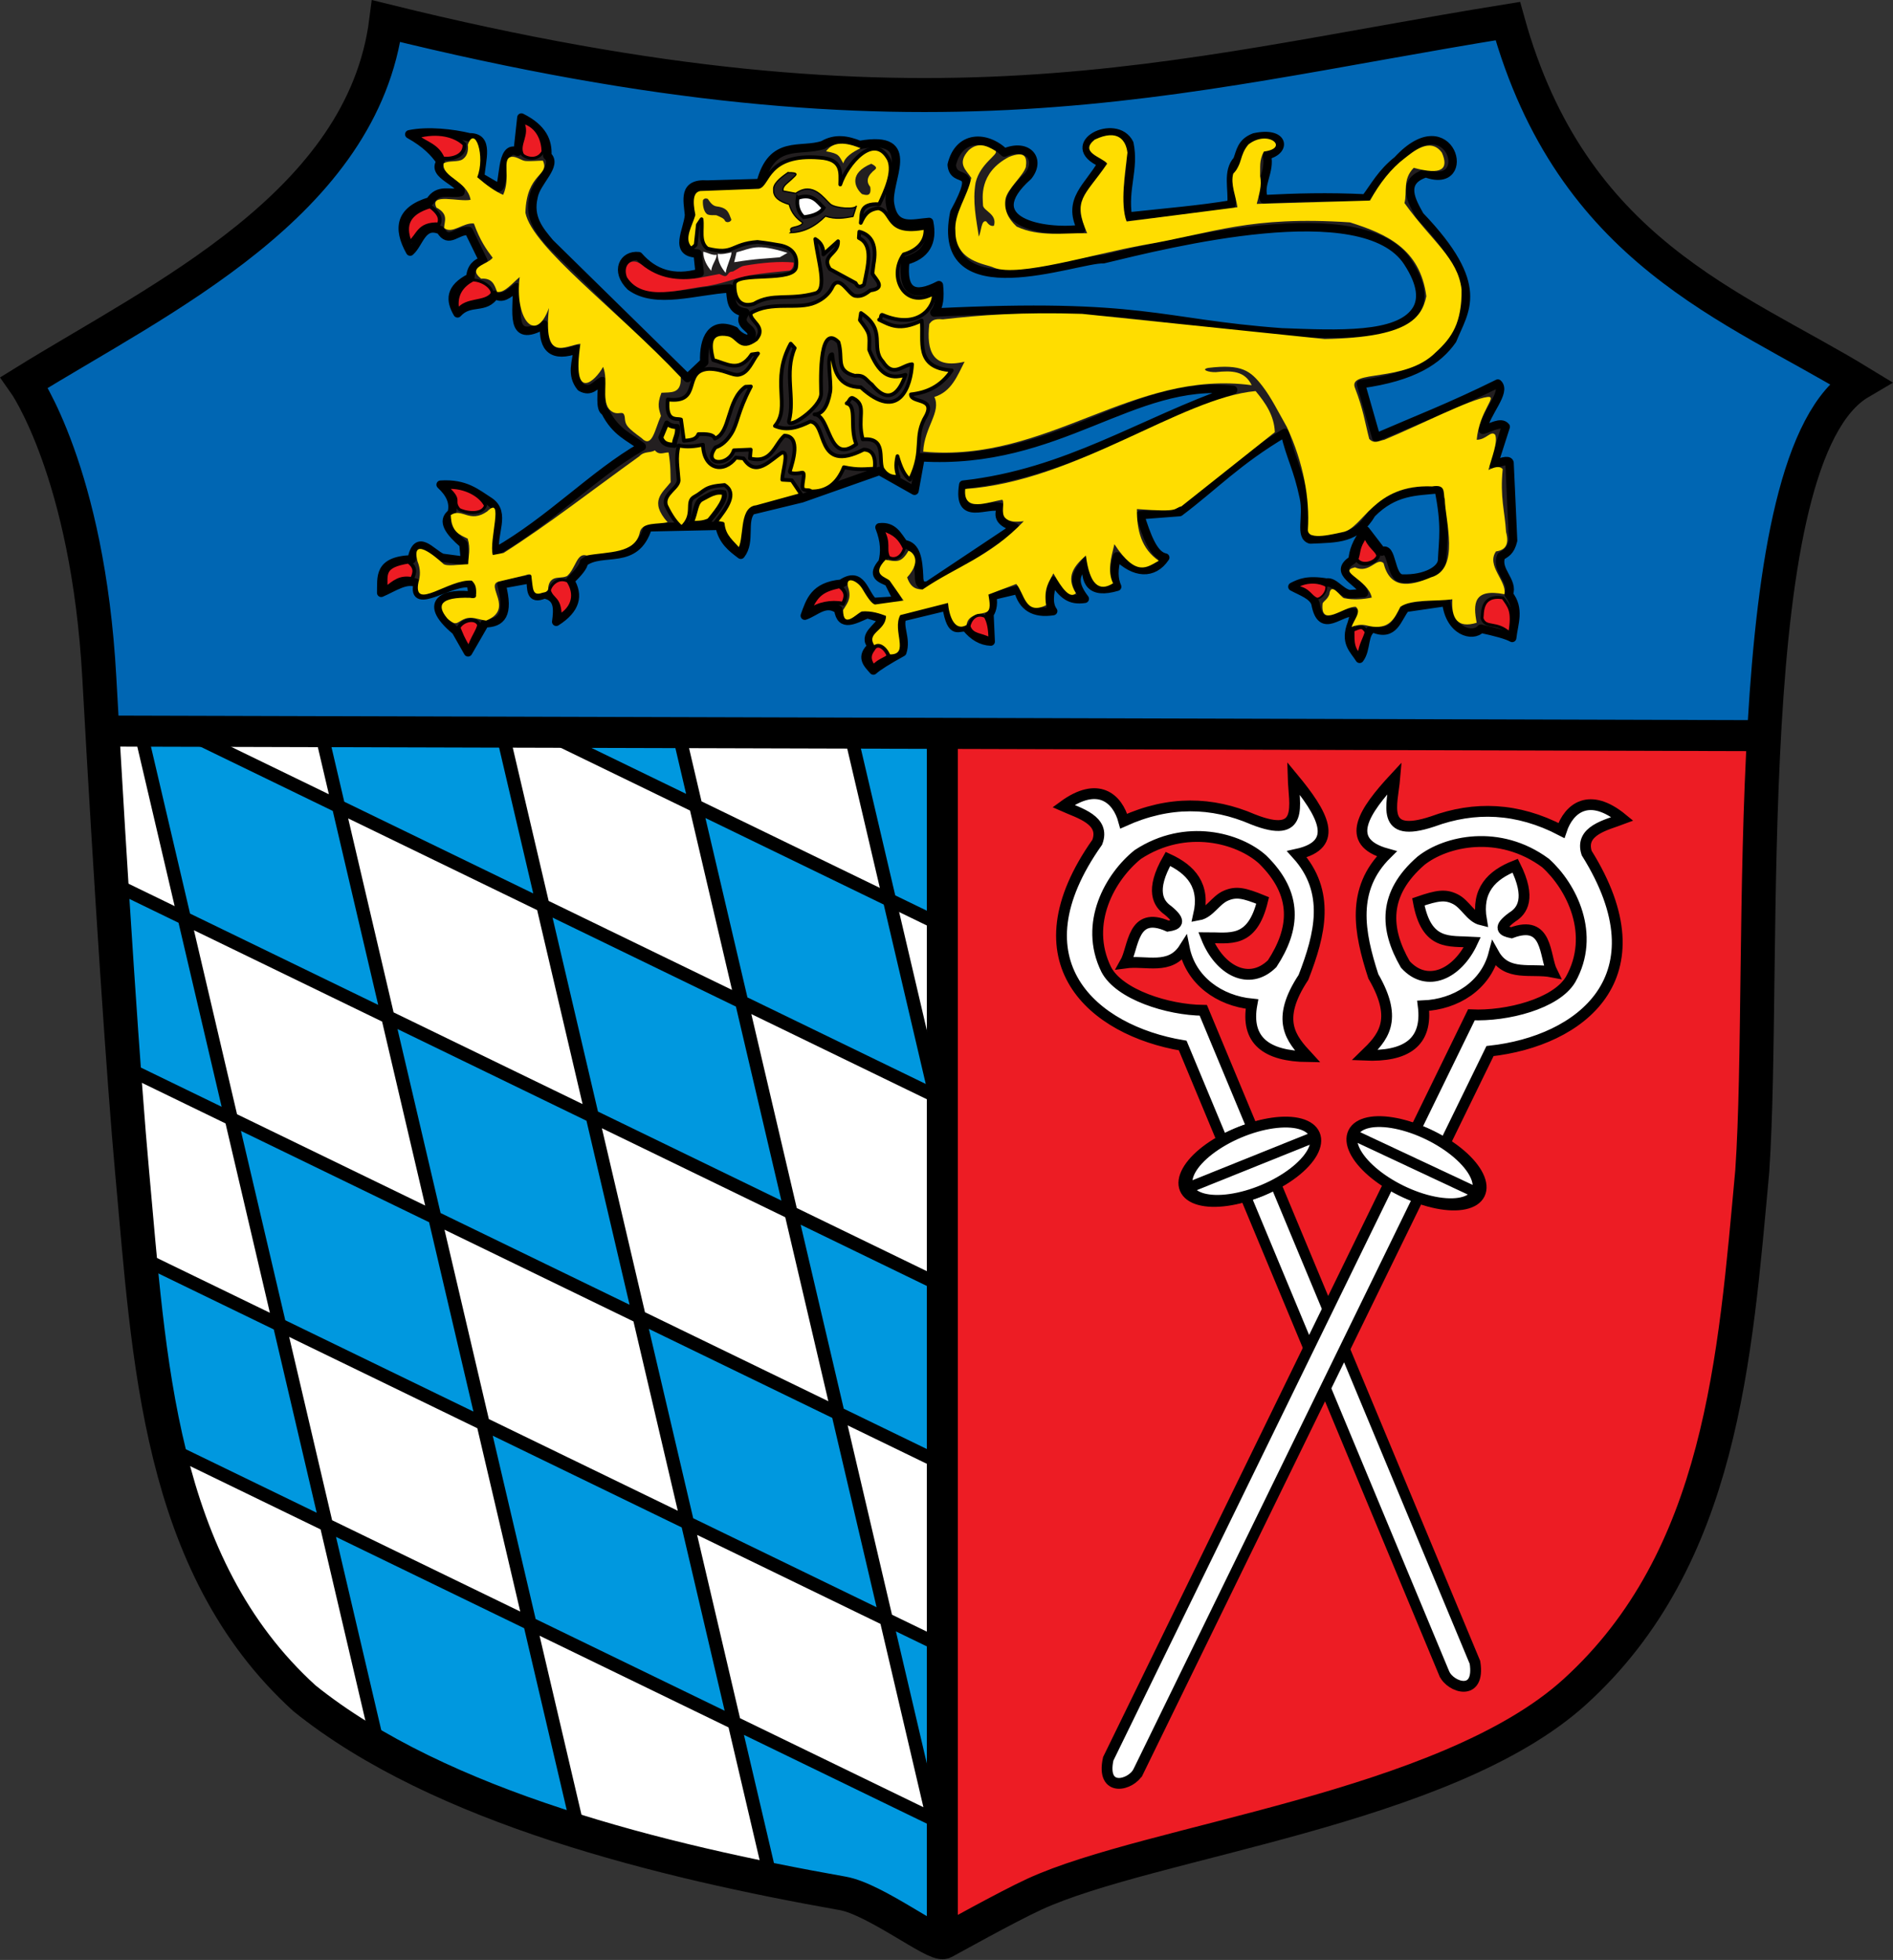
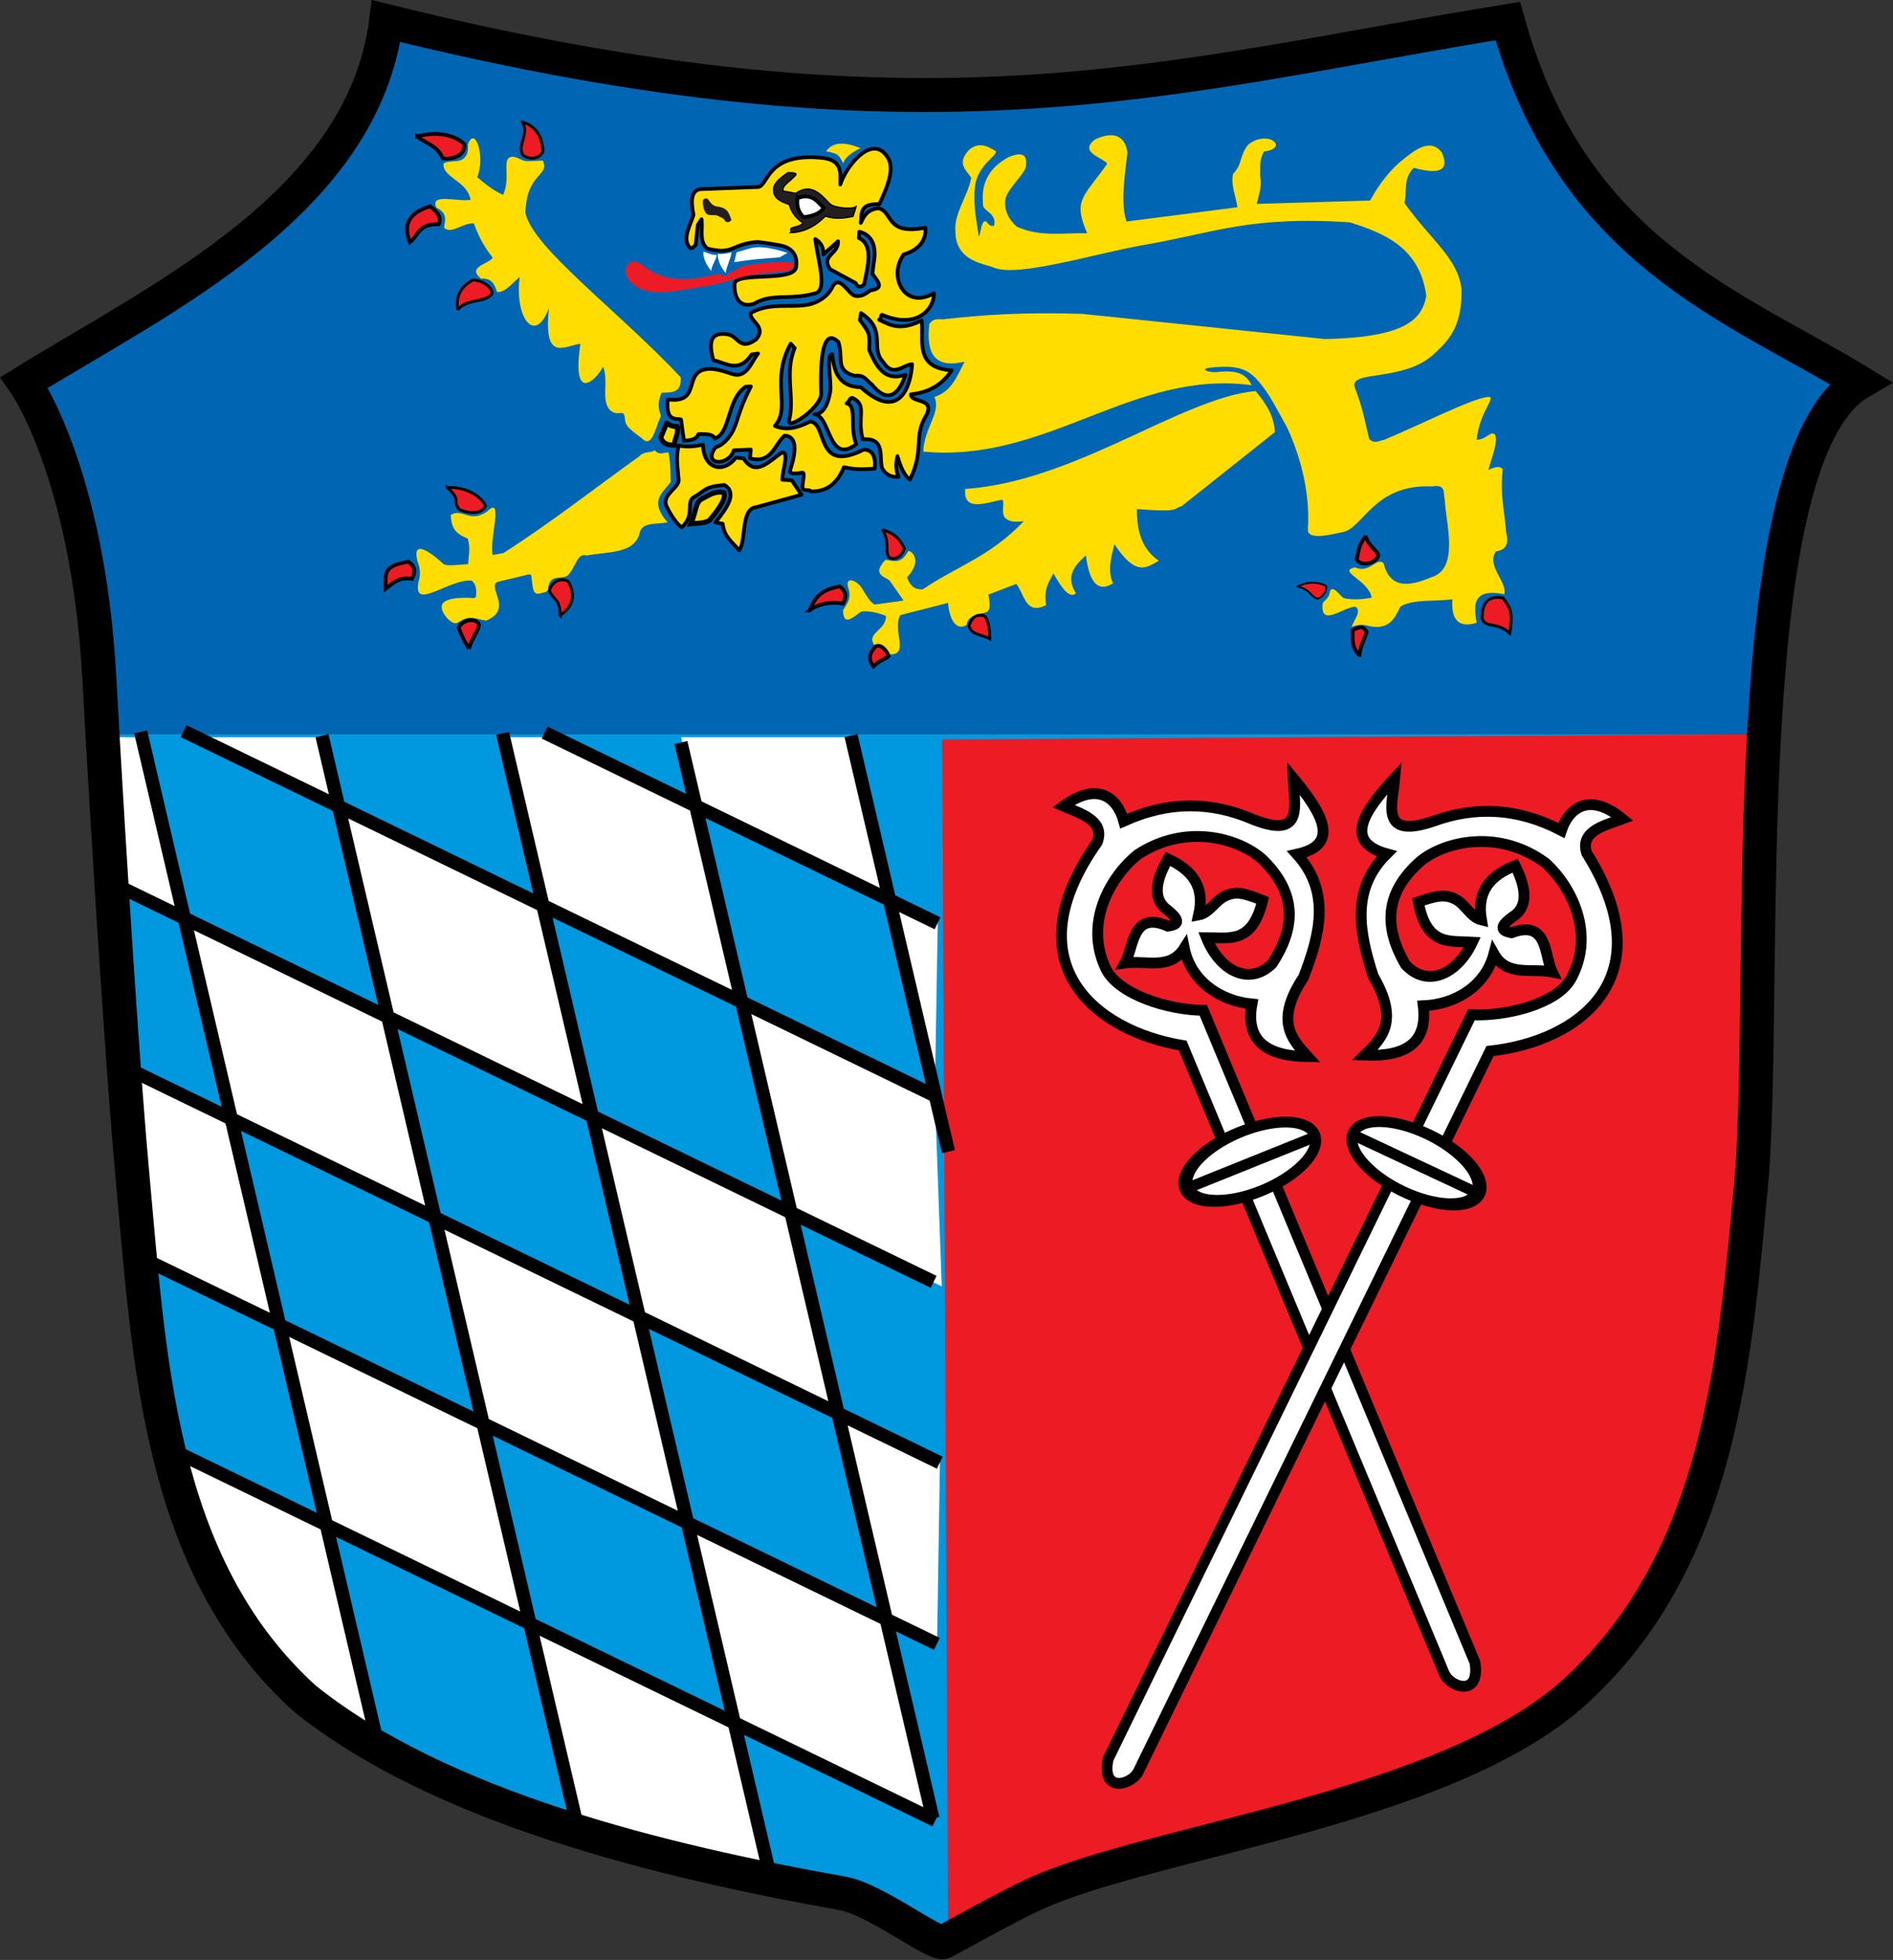
<svg xmlns="http://www.w3.org/2000/svg" version="1.0" width="875.888" height="907.037">
  <rect width="100%" height="100%" fill="#333333" stroke="none" />
  <path style="fill:#0098df;fill-opacity:1;stroke:none;stroke-width:7.674;stroke-linecap:butt;stroke-linejoin:miter;stroke-miterlimit:4;stroke-dasharray:none;stroke-opacity:1" d="M2815.098 354.07c4.822 83.805 10.139 163.984 13.36 198.858 7.962 86.38 11.821 182.232 79.816 243.973 62.742 50.499 166.017 75.52 249.029 90.246 15.045 2.669 42.964 24.431 46.74 22.488 1.438-.74 29.037-16.174 41.918-22.106 53.87-24.807 190.273-39.378 250.055-93.666 67.994-61.74 74.138-154.554 82.105-240.935 3.1-45.373 4.617-125.226 9.608-198.857z" transform="translate(-2767.22 -14.35)" />
  <path style="fill:#0066b3;fill-opacity:1;stroke:none;stroke-width:7.674;stroke-linecap:butt;stroke-linejoin:miter;stroke-miterlimit:4;stroke-dasharray:none;stroke-opacity:1" d="M2815.098 354.07h772.63c5.785-85.35 16.293-162.263 40.202-166.197-71.557-29.852-142.772-60.22-162.904-167.209-158.1 25.497-267.323 62.22-518.987 0-10.76 84.701-104.78 128.395-167.412 167.21 0 0 29.437 41.363 34.684 136.677.57 10.363 1.195 19.238 1.787 29.52z" transform="translate(-2767.22 -14.35)" />
-   <path d="m-1027.566 266.632 6.812 23.842c17.7-7.685 33.157-13.576 54.384-24.082 4.05 3.75-5.507 13.125-6.701 20.676 3.58-.888 8.05-4.003 10.218-1.362l-5.45 17.03c4.473-1.87 7.408-2.458 7.18-.41l1.565 34.247c-1.23 5.09-3.359 5.691-5.339 7.034-2.48 6.405 5.771 11.078 3.406 17.048 5.144 6.487 2.234 12.973 1.527 19.46-2.412-1.369-7.69-2.737-14.01-4.106-3.52 4.02-14.034 1.363-15.446-11.967l-18.208 2.652c-3.785 4.659-5.017 13.148-14.6 9.112-4.4 2.13-2.616 9.263-5.93 13.658-2.596-4.202-6.892-7.128-3.562-15.775l1.43-4.879c-6.345-1.456-14.936 10.552-17.62-4.068-1.13-3.656-6.245-5.322-10.31-7.512 3.285-1.646 6.588-3.282 15.243-1.86 3.4-.712 6.175 4.358 10.27 5.182l6.484-.486c-1.375-5.164-14.52-8.853-5.097-14.84.367-3.774 1.534-7.868 5.798-13.2l7.27 9.48c4.807-3.022 3.581 11.867 9.151 12.062 10.398.366 17.942-3.969 17.822-8.545.384-8.664 1.78-15.303-1.547-31.389-10.316 1.029-19.847.675-29.972 10.9-6.774 11.502-15.054 11.033-27.43 11.58-4.882-1.54-.996-9.95-2.875-18.763-2.902-13.614-5.611-16.931-8.522-28.92-21.264 12.606-31.337 23.614-47.002 35.421l-17.711 1.362c2.934 9.064 5.928 17.932 11.272 18.961-5.287 7.918-13.842 7.205-21.49-.568-1.735 5.843-1.547 10.242 0 13.623-11.956 3.555-14.758-2.044-13.623-11.58-4.09 5.257-7.368 8.465-.86 16.983-6.769 1.01-9.78-1.869-14.127-8.128-1.977 6.124-2.127 10.785 0 13.624-8.508 1.34-13.728-1.843-15.667-9.536l-11.58 2.724c.83 4.384-.419 7.076-1.232 8.175l.55 12.26c-4.1-.174-7.718-2.274-10.898-6.13-3.081-1.244-6.612 4.262-8.856-9.536l-19.754 4.768c-1.904 4.27 2.02 9.557 0 15.667-6.501 3.6-11.04 6.415-12.942 8.174-2.71-3.08-5.997-6.034-.682-10.899-4.409-4.933 3.115-8.162 4.741-12.234l-6.784-2.07c-5.573 2.338-11.79 6.225-12.943-2.044-5.717-4.148-10.096 1.076-14.986 2.725 2.347-6.46 4.173-13.205 16.349-14.305 9.198-6.136 10.03 4.464 14.305 8.174l10.898-.681-4.087-8.174c-3.533-1.64-8.066-2.779-2.724-8.856 1.18-4.405 1.13-9.426-1.363-15.667 6.223-.74 8.18 3.853 10.9 7.493 5.79.662 6.436 7.325 6.811 14.305-.076 3.76 1.403 4.928 4.087 4.087l38.828-25.885c-4.862-1.543-8.552-3.672-6.13-8.855-6.237-2.49-19.768 6.956-17.03-10.218 46.33-5.122 79.884-28.168 120.642-42.345-44.868-5.307-77.821 33.905-139.716 30.083l-2.724 14.986-15.668-8.855-34.74 12.261-22.48 5.45c-4.293 4.618-.053 13.696-4.768 19.754-4.1-3.084-8.195-6.177-9.536-12.942l-32.016.681c-5.473 17.591-20.171 9.31-28.61 15.667-.09 1.748-2.362 4.587-6.13 8.174 3.985 6.567 2.668 12.755-6.222 18.402.761-5.683 1.105-11.104-5.359-12.27-6.594 2.93-5.658-2.747-6.13-6.813l-12.97 2.362c3.608 13.706-.172 17.314-7.466 17.393l-7.493 12.988-5.45-9.582c-16.61-13.852-3.185-17.402 7.494-15.668l-.682-5.45c-8.032-2.317-27.024 12.843-23.841 0-4.767-2.732-10.728 1.697-16.349 4.088.253-6.761-1.66-14.414 13.624-14.986 2.439-12.142 8.66-2.847 13.624-.681l10.218 1.362-.682-7.493c-6.176-5.338-10.09-10.299-5.312-13.811 1.348-4.749-.738-8.925-4.905-12.755 11.103-.7 15.977 3.79 21.798 7.493 7.813 5.162.919 14.865 2.724 22.479 24.657-14.075 44.05-34.853 65.394-47.002-5.584-4.411-11.603-6.22-16.348-15.667-2.56-1.032-1.326-8.388-1.363-13.624-2.932 1.524-4.934 5.374-9.536 2.725-4.575-5.677-1.894-11.353-1.363-17.03-11.256 4.073-15.69-.252-14.986-10.899-16.156 9.177-11.643-6.91-12.28-16.703-4.165 3.442-6.526 5.368-9.772 3.288-4.21 6.964-11.193 2.164-16.702 8.338-3.33-5.711-3.752-11.215 5.712-16.012.338-4.632 2.71-6.55 5.795-7.52l-6.512-13.307c-5.267-.528-8.95 6.004-12.561-.317-8.32-3.62-9.387 5.81-13.624 9.536-5.834-10.426-4.589-18.493 8.874-22.488 3.758-6.021 9.03-2.96 13.605-4.078 1.152-4.395-13.358-7.592-8.855-13.624-2.743-4.084-6.694-8.168-14.015-12.252 8.33-1.757 19.522-.467 26.957 1.353 8.981-.144 5.26 10.105 4.768 17.711l8.175 4.768c2.856-.475.549-19.88 8.546-16.012l1.671-15.322c9.482 4.74 11.97 10.645 11.58 17.03 4.873 4.286-4.918 11.533-6.13 18.392-2.253 9.419 2.586 15.019 7.308 20.682l61.492 60.379 7.493-7.102c-.402-10.57 3.338-18.591 13.624-14.015 2.649 3.564 6.318 4.042 6.792 3.419 3.714-4.887-6.912-4.892-2.024-11.593-6.968-.868-6.204-6.246-6.895-10.776-15.14.855-33.246 7.386-44.462-.887-7.028-6.847-3.202-14.335 3.674-13.541 6.733 7.717 15.56 10.782 27.247 7.493l-.909-8.67c-11.098-.263-4.327-10.284-3.859-17.215-.549-6.625-2.899-14.395 8.174-13.624l23.842-.681c5.021-19.828 17.934-13.615 27.928-17.03 5.45-3.226 10.9-2.241 16.349 0 27.04-4.82 11.632 16.161 13.623 26.567 1.93 11.54 10.255 8.37 17.422 7.863 1.847 9.01-1.445 14.937-10.61 17.34-1.71 14.135 4.041 16.592 14.987 10.918.557 5.32.146 9.67-2.044 12.243 93.69-4.643 100.133 4.837 155.31 8.855 25.685.97 51.623 2.122 59.799-9.465 3.462-4.906 2.948-12.096-3.503-21.957-19.751-30.35-107.201-8.21-135.994-1.275-11.755-.489-76.057 24.624-66.667-20.915 12.253-22.58-.33-11.658-1.176-21.3 3.133-13.154 15.303-13.344 23.566-5.468 10.505-4.406 16.48 3.14 10.579 10.511-22.778 20.23 6.775 25.855 23.794 23.64-6.514-13.137 3.262-18.799 9.222-29.383-18.711-8.287 6.333-20.88 12.262-8.855 2.379 11.55-2.632 20.075-.681 32.697 16.872-1.84 32.177-3.068 46.32-5.45.674-6.747-2.08-14.748 2.62-19.827 1.447-3.743 1.695-7.886 7.598-10.145 13.516-2.926 14.528 5.985 5.614 7.99 1.734 7.439-3.933 13.11-1.305 19.663 13.895-.735 28.407-1.162 45.418-.34 4.265-5.698 7.137-11.397 14.304-17.095 23.947-26.01 34.614 13.957 12.675 5.823-11.778 3.704-6.035 12.968-2.72 18.985 30.19 31.553 19.87 42.272 14.568 55.572-6.303 9.025-17.246 16.504-40.871 19.755z" style="fill:#231f20;fill-opacity:1;fill-rule:evenodd;stroke:#000;stroke-width:3.766;stroke-linecap:butt;stroke-linejoin:round;stroke-miterlimit:4;stroke-dasharray:none;stroke-opacity:1" transform="translate(1693.246 -98.2) scale(1.035)" />
  <path d="M-1234.778 298.86c1.343 4.703 3.008 8.655 5.577 10.497 6.729-13.727 1.285-18.792 7.286-28.725 4.082-8.096-6.818-5.372-6.84-9.401 6.962-.771 13.335-3.428 18.25-10.75-16.764-1.144-12.468-13.075-13.448-22.305-9.944 4.879-14.247 1.947-19.025-.328 1.044.015.574-2.533 1.448-2.162 16.334 6.927 23.501-3.752 23-9.682-12.959 7.576-20.62-7.385-13.453-17.37 5.393-1.538 10.284-5.257 9.69-11.959-18.053 3.529-14.214-7.152-21.013-8.686-5.026.586-6.46 3.566-7.873 6.56.62-3.855-.912-8.786 8.276-8.357 2.683-5.77 6.806-14.41 4.304-19.967-6.65-12.593-18.858 2.267-21.741 11.153.095-5.468 1.04-11.328-9.208-12.022-23.492-1.955-22.901 12.146-27.356 13.12l-26.11.985c-4.065.747-4.205 5.418-2.953 11.48-1.43 4.726-4.64 9.807-2.296 13.777 1.394 2.294 2.27.455 3.28-.328l.971-9.01 1.653-2.47c.595 4.498-1.257 10.083 2.625 13.12 12.035 3.004 10.312-2.043 22.345-2.967 4.61.515 7.109 1.029 10.258 1.543 5.238 1.076 7.697 4.341 7.087 9.297-.076 7.497-26.753 2.209-27.554 7.872-.26 5.718 1.924 10.961 8.6 8.972 8.346-4.974 15.699-1.444 27.482-4.707 5.65-1.5 1.106-14.893 0-24.274 2.726 1.643 3.758 4.013 3.608 6.889l6.56-5.905c.337 5.85-7.79 6.239-3.607 12.465l11.48 6.232c1.01 2.181 2.34 1.804 3.759.721 1.796-8.675 4.244-17.786-2.318-20.89l.2-2.792c5.885 1.53 7.87 6.526 6.356 14.632l-.51 4.116c1.448 2.597 6.378 6.55-.926 7.494-1.867 1.349-3.752 2.962-6.788 2.44-2.862-.49-6.812-9.577-9.941-4.409-1.65 3.592-4.437 5.875-7.919 7.393-7.778 3.389-19.643-.898-28.82 4.744-.762 3.589 7.343 5.899 2.44 11.712-7.451 5.44-7.919-1.404-12.608-2.2-8.157-1.426-8.619 3.919-6.56 11.481 5.717 1.335 11.435 6.075 17.153-2.53l2.856-.422c-2.675 3.385-4.168 8.647-8.578 9.486-2.893.55-6.98-2.594-13.4-2.597-12.27.694-2.635 15.634-18.388 13.665-.99 10.303 3.75 8.27 5.924 8.968l1.312 9.512c2.623-.291 5.43-.306 6.468-2.975 3.706-.13 6.858.087 7.309 1.991 7.195-2.481 5.264-17.173 13.724-23.17l2.424-.122c-6.162 11.726-5.76 16.414-8.857 21.26-2.076 3.247-4.408 5.18-6.963 5.969-5.997 7.957 5.715 8.756 8.2 1.312l7.545-.328-.329 3.936c9.712 2.489 10.857-6.036 15.417-10.169 7.476.24 3.688 11.805 2.436 15.787-.386 1.229 2.421 1.4 5.409.759 1.78-.382-.148 4.813.283 6.866.338 1.606 3.16.412 3.681 1.518 6.732.215 11.73-3.23 14.761-10.825 6.376 1.408 9.72.794 13.777.656.545-5.425-.944-8.446-4.92-8.528-21.857 11.082-15.964-11.88-23.946-12.54-5.094 2.508-10.245 4.331-15.745 1.968 7.326-8.556-2.098-20.17 7.06-36.8l1.784 1.98c-4.779 11.079.213 22.332-2.575 32.674-.55 4.03 14.27-5.985 14.396-12.212.04-1.902-1.675-32.585 7.735-23.142 2.292 7.493-1.634 12.752 7.332 15.078 4.478-.481 4.752 1.808 7.61 3.891 8.861 11.029 13.44.399 15.046-4.355-7.5 2.334-11.882-.424-16.247-11.143.158-7.086.62-7.028-4.153-13.291l.48-3.165c11.739 7.662 3.99 15.377 9.751 21.694 4.693 7.359 8.758 1.525 13.085 1.198-.486 9.435-5.518 26.16-22.926 10.283-9.785-.152-11.943-6.891-12.792-14.76-2.908.047-.12 12.621-.89 16.895-1.19 6.596-3.512 9.946-6.983 10.002 7.145.35 6.065 22.896 18.674 13.33-3.166-7.58.49-17.225-4.32-18.257 1.348-.813 1.445-3.039 2.948-2.27 6.345 3.25 1.538 8.418 4.25 18.366 10.65-.929 6.99 8.57 8.78 13.18 2.424 3.645 4.848 3.56 7.272 3.608-1.063-2.38-1.522-5.243-.538-9.26z" style="fill:#fd0;fill-opacity:1;fill-rule:evenodd;stroke:#000;stroke-width:1.666;stroke-linecap:butt;stroke-linejoin:round;stroke-miterlimit:4;stroke-dasharray:none;stroke-opacity:1" transform="translate(1693.246 -98.2) scale(1.035)" />
  <path d="M-1283.795 172.097c5.215-.104 3.627 1.067 2.467 2.158-2.818 2.813-4.898 3.587-4.625 6.013l5.704 1.079c7.72-5.56 12.75 2.51 15.416 4.779 2.346 1.996 11.498 2.526 11.717.77l-1.542 4.78c-3.913.696-7.66 1.43-12.333-.154-4.592 4.658-9.745 7.263-15.57 7.4.824-.66-1.295-1.846 1.742-2.497 1.286-.275 3.535-.876 3.653-1.974-2.702-1.852-4.947-4.273-6.012-8.17-4.292-1.26-7.154-3.168-6.938-6.476-.341-2.57 2.587-5.139 6.321-7.708z" style="fill:#231f20;fill-opacity:1;fill-rule:evenodd;stroke:#000;stroke-width:.555;stroke-linecap:butt;stroke-linejoin:miter;stroke-miterlimit:4;stroke-dasharray:none;stroke-opacity:1" transform="translate(1693.246 -98.2) scale(1.035)" />
  <path d="M-1279.396 183.391c6.643-2.191 8.698 1.613 11.634 4.43-1.855 2.964-5.908 3.808-8.941 4.163-2.194-1.999-3.301-4.993-2.693-8.593z" style="fill:#fff;fill-rule:evenodd;stroke:#000;stroke-width:1.666;stroke-linecap:butt;stroke-linejoin:miter;stroke-miterlimit:4;stroke-dasharray:none;stroke-opacity:1" transform="translate(1693.246 -98.2) scale(1.035)" />
-   <path d="M-1246.95 178.418c.724 4.658-2.055 3.707-3.7 3.237-3.413-3.111-5.854-9.314 4.163-13.566 1.61.822 2.689 1.644 1.85 2.466-3.576 2.76-4.381 5.359-2.312 7.863z" style="fill:#231f20;fill-opacity:1;fill-rule:evenodd;stroke:none;stroke-width:.1;stroke-linecap:butt;stroke-linejoin:miter;stroke-miterlimit:4;stroke-dasharray:none;stroke-opacity:1" transform="translate(1693.246 -98.2) scale(1.035)" />
  <path d="M-1266.682 162.539c5.986 1.071 5.666 1.917 7.708 5.395.64-2.672 3.934-5.036 7.708-6.783-4.563-1.847-11.637-4.04-15.416 1.388z" style="fill:#fd0;fill-opacity:1;fill-rule:evenodd;stroke:none;stroke-width:.1;stroke-linecap:round;stroke-linejoin:round;stroke-miterlimit:4;stroke-dasharray:none;stroke-opacity:1" transform="translate(1693.246 -98.2) scale(1.035)" />
  <path d="M-1321.72 184.43c.394-.856 1.358-.98 2.159-.616 1.095 1.54 2.112 3.188 4.162 3.391 5.002.653 5.204 3.126 6.278 5.649.454.842-1.707 2.096-2.732.826-.415-1.152-1.917-1.707-3.904-2.565-1.312-.103-2.47.178-3.959-.364-2.028-1.303-2.18-5.17-2.004-6.32z" style="fill:#231f20;fill-opacity:1;fill-rule:evenodd;stroke:none;stroke-width:.1;stroke-linecap:butt;stroke-linejoin:miter;stroke-miterlimit:4;stroke-dasharray:none;stroke-opacity:1" transform="translate(1693.246 -98.2) scale(1.035)" />
  <path d="M-1074.667 269.745c4.443 5.336 8.311 10.96 8.595 18.376l-41.79 33.194c-3.818.807.354 2.79-19.857 1.186-.1 9.497 2.017 17.813 9.78 23.118-5.251 2.848-10.032 7.53-19.857-7.41-1.47 5.988-3.207 12.01-.593 17.487-6.357 4.05-10.532.345-12.152-12.448-5.023 4.513-9.256 9.275-4.446 16.893-2.734 2.655-6.298-2.147-10.077-8.891-1.805 3.784-4.437 6.466-3.26 14.226-9.388 4.664-9.643-5.133-13.337-9.484l-12.448 4.742c.535 3.443 1.334 7.106-1.186 8.003-3.636.976-7.96 1.152-8.595 5.63-5.541 3.1-7.852-4.439-8.299-9.878l-21.339 5.433c-3.705 6.88 4.28 17.608-4.493 17.577-3.162-1.778-3.608-3.804-6.77-3.647-4.552-6.104 4.89-6.73 4.9-13.587-2.5-.926-6.27-2.335-10.896-1.985-2.575 1.304-8.279 7.843-8.299-.592 1.607-2.73 3.803-4.866 2.44-9.621-2.054-5.953 3.806-3.85 6.115.026 1.87 3.139 4.078 6.758 5.74 7.087l12.745-1.778-6.224-8.892c-1.778-1.743-8.388-2.515-1.823-9.347 4.71.85 7.07 1.571 10.19-3.944.784-.213 6.902 3.537-.546 11.834 1.701 5.084 4.664 5.359 6.908 5.4 15.346-10.438 29.894-14.466 45.24-30.517-4.222.455-6.501.255-8.258-1.423-2.169-2.073-.166-6.87-1.326-8.161-6.223.887-17.704 6.002-16.595-4.841 49.294-3.365 96.655-40.752 129.813-43.766z" style="fill:#fd0;fill-opacity:1;fill-rule:evenodd;stroke:none;stroke-width:.2;stroke-linecap:butt;stroke-linejoin:miter;stroke-miterlimit:4;stroke-dasharray:none;stroke-opacity:1" transform="translate(1693.246 -98.2) scale(1.035)" />
  <path d="M-1332.563 294.08c-1.432 5.446-.394 10.07-.082 14.935.803 3.874-7.197 6.537-5.59 11.807 2.283 4.775 4.684 8.102 6.967 9.894 6.353-5.71 1.543-11.446 5.654-13.662 5.008-2.7 4.193-4.626 13.548-5.304 5.722 3.605 1.28 10.033-4.123 16.728l3.298.59c.512 5.888 4.5 8.3 7.304 11.897 3.39-4.305.56-18.763 7.775-19.32l20.145-5.536-4.359-6.48-4.24-.235c.045-4.165 3.231-12.779-.119-12.134-5.19 3.142-11.653 11.463-17.199 2.592l-3.416-.354c-5.345 7.11-14.404 5.489-14.726-5.772-3.612.729-7.225 1.18-10.838.353z" style="fill:#fd0;fill-opacity:1;fill-rule:evenodd;stroke:#000;stroke-width:1.666;stroke-linecap:round;stroke-linejoin:round;stroke-miterlimit:4;stroke-dasharray:none;stroke-opacity:1" transform="translate(1693.246 -98.2) scale(1.035)" />
  <path d="M-1327.144 329.067c2.709-.312 5.253.035 8.246-1.413 4.773-5.824 7.463-9.797 6.597-12.488-3.964-.975-6.711 1.201-9.849 2.761-3.041 1.513-2.53 5.647-4.994 11.14z" style="fill:#fd0;fill-opacity:1;fill-rule:evenodd;stroke:#000;stroke-width:2.222;stroke-linecap:butt;stroke-linejoin:miter;stroke-miterlimit:4;stroke-dasharray:none;stroke-opacity:1" transform="translate(1693.246 -98.2) scale(1.035)" />
  <path d="M-1350.194 298.916c2.329-2.429 4.636-1.341 6.98-2.655 2.015 2.488 4.436.728 6.128.96 1.04 6.636.764 9.322.916 13.29-3.682 4.718-9.724 8.528-1.375 17.873-4.46 1.086-11.088-.195-12.373 4.354-1.984 9.95-14.326 8.713-23.83 10.54-4.395-1.422-4.816 5.684-8.708 9.166-2.277 1.046-4.78.316-6.472 1.462-1.168.791-1.95 2.129-2.006 4.496-.678 1.513-1.924 1.29-2.672 1.559-4.487 1.611-4.06-1.947-4.768-6.994.025-1.08-.451-1.73-2.673-.884l-12.113 2.881c-5.991 1.79 7.267 12.231-5.5 17.415-2.445-.304-4.27-1.137-6.716-1.249-3.712-.17-5.613 2.578-7.032 2.395-.831.228-3.014-1.41-3.662-2.188-4.861-5.839-3.145-9.521 10.171-9.169 3.79.733 2.432-1.6 2.784-1.755.013-1.969.15-3.938-1.96-5.907-10.18-.889-26.499 13.927-23.83.688.79-2.728 1.054-5.68-.459-9.395-2.791-10.982 7.394-2.642 11.488 1.126 1.354 1.404 7.178.325 11.197.249.03-3.755 1.21-6.82-.23-11.457-3.468-1.712-7.288-2.756-7.56-10.54 5.067-3.375 8.36 3.9 16.268-1.604 7.743-7.702.686 12.984 2.52 19.476l4.812-.916c20.435-13.034 39.404-27.944 60.675-43.217z" style="fill:#fd0;fill-opacity:1;fill-rule:evenodd;stroke:none;stroke-width:.2;stroke-linecap:butt;stroke-linejoin:miter;stroke-miterlimit:4;stroke-dasharray:none;stroke-opacity:1" transform="translate(1693.246 -98.2) scale(1.035)" />
  <path d="M-1393.29 166.71c3.204 6.969-7.314 5.262-7.813 23.301 3.18 15.632 40.82 43.157 69.459 73.581.315 7.624-4.556 6.604-8.634 6.907-2.24 5.612-.917 7.66-.246 10.36-2.74 5.98-3.914 14.714-8.612 9.926-6.318-4.618-7.16-5.757-7.453-8.35-.332-5.848-3.053-.206-7.177-4.7-3.391-4.695-.103-12.6-2.603-18.821-3.388 6.22-14.124 16.47-10.147-10.31-7.01.81-16.689 8.697-14.06-16.033-6.1 16.76-15.477 4.51-13.074-13.814-3.371 2.777-6.742 7.155-10.114 6.66-1.131-3.069-2.057-6.319-7.153-5.92-6.548-5.302 3.097-6.342 5.18-9.373-2.796-3.703-5.591-7.588-8.387-15.294-4.649-.612-9.79 4.956-13.32 1.974.084-3.043 2.183-6.085-3.453-9.127-3.203-6.685 10.074-2.383 15.293-3.454-1.578-8.673-12.798-9.905-12.087-16.28 2.243-1.422 6.524-.423 8.558-1.862 1.722-1.218 2.657-3.224 2.296-6.525 3.185-8.888 7.952 5.237 4.193 14.554 4.08 3.495 8.021 6.43 11.594 7.893 3.574-7.77-.846-16.177 3.7-17.02 2.554-.216 4.343 1.784 6.514 1.908 2.515.143 5.03-.176 7.546-.181z" style="fill:#fd0;fill-opacity:1;fill-rule:evenodd;stroke:none;stroke-width:.4;stroke-linecap:butt;stroke-linejoin:miter;stroke-miterlimit:4;stroke-dasharray:none;stroke-opacity:1" transform="translate(1693.246 -98.2) scale(1.035)" />
  <path d="M-1220.538 239.728c-1.35 12.233 1.511 20.257 15.763 16.89-3.269 6.351-5.799 13.36-13.511 15.763 3.213 6.677-4.478 13.563-4.982 24.44 55.874 5.197 93.486-36.907 146.853-29.695-3.04-6.378-8.894-6.632-16.036-5.84-3.22.134-6.923-1.202-3.36-1.907 14.94-1.794 18.849 1.237 24.216 8.18 3.85 4.982 7.047 11.439 10.943 18.333 7.42 16.106 10.216 31.737 9.354 45.79-.265 5.39 12.694 1.625 15.588 1.118 9.132-1.618 13.909-21.66 39.967-20.414 6.483-1.138 4.812 3.16 5.652 5.784.156 9.357 7.027 31.28-6.197 34.868-9.947 4.265-18.331 5.07-21.187-6.366-3.11-2.767-6.22 4.881-12.776 1.899-8.088 1.84 5.957 5.561 7.507 13.511-4.017.809-8.1 1.15-12.358.273-1.488-.307-5.867-7.843-6.637-1.59-.933 2.22-2.099 2.495-2.958 3.87-1.236 11.453 9.835 1.132 14.822 1.576 2.679 2.176-.926 5.924-1.877 9.008 3.23-1.33 5.665-1.07 7.882-.376 8.978 1.807 11.37-3.48 13.887-8.632 5.301-3.581 15.505-2.26 23.27-3.378-.518 8.57 2.233 13.145 10.884 10.509-1.595-8.315-1.6-15.502 12.385-12.761 1.279-5.806-8.255-12.76-3.753-19.141 4.053-.558 6.055-2.98 4.504-8.633-.547-9.3-2.791-15.633-1.501-28.149-.954-1.048-2.399-1.605-6.38.376 1.45-5.63 4.343-12.461 3.002-15.764-1.95-2.056-3.858 2.244-8.257 2.252 1.243-13.078 9.567-19.649 4.879-19.141-7.494.854-30.776 12.76-46.164 19.141-2.252.38-4.504 2.06-6.756-.375-1.89-7.302-2.64-13.18-6.366-22.776-3.442-8.463 22.377-2.11 36.053-15.89 7.446-6.777 11.702-13.257 11.598-28.141-1.654-14.132-13.165-21.389-25.522-38.658 1.32-5.255-.925-10.51 4.129-15.764 12.635 3.463 15.768.488 12.599-6.756-5.235-7.282-13.221-.122-16.556 2.404-6.2 4.697-11.28 11.228-15.56 18.99l-50.668 1.5c1.014-4.128 2.432-8.256 1.501-12.385.182-4.378-.511-6.652 1.67-11.03 11.738-1.414 1.984-10.078-6.883-3.156-4.084 4.808-2.653 8.907-6.797 13.06-1.29 4.624 1.179 10.081 1.876 15.013l-49.542 6.38c-2.943-7.897-.598-22.225.375-30.776-.619-5.254-4.026-10.92-14.652-5.836-7.017 5.723 3.124 7.718 5.645 10.716-10.494 15.042-15.556 15.974-9.008 31.151-10.559-.257-21.27 1.775-31.527-3.002-3.999-3.706-5.67-7.78-4.987-12.225.683-4.436 8.043-10.603 9.116-14.423.592-4.338-.256-7.356-7.507-4.504-13.784 7.256-11.722 18.596-11.635 21.769.342 2.454 6.424 3.824 4.88 9.007-1.127.333-2.253-.23-3.378-1.876-2.32-1.033-2.27 4.457-3.378 6.755-1.14-7.718-2.937-15.782-1.437-24.16 2.05-8.646 10.361-12.562 8.943-14.122-3.884-2.393-7.801-4.157-12.01-.376-5.537 6.02-1.125 8.858 1.126 12.386-1.66 8.335-7.807 15.928-7.11 23.893-.02 13.742 13.658 14.528 17.244 16.266 10.986 4.376 44.63-6.192 66.922-10.146 31.34-5.364 47.359-13.116 92.213-10.121 16.33 5.137 31.385 11.817 34.155 33.028-2.007 9.757-8.183 18.442-45.414 19.142l-108.468-11.26c-26.833-.873-45.388.554-62.245 2.452-4.265-.438-5.056.86-6.063 2.052z" style="fill:#fd0;fill-opacity:1;fill-rule:evenodd;stroke:none;stroke-width:.2;stroke-linecap:butt;stroke-linejoin:miter;stroke-miterlimit:4;stroke-dasharray:none;stroke-opacity:1" transform="translate(1693.246 -98.2) scale(1.035)" />
  <path d="m-1337.905 284.026-2.677 6.44c1.14 3.392 3.705 3.324 6.15 3.545-.314-2.798 1.853-4.438 1.23-8.393-1.568-.005-3.135-.25-4.703-1.592z" style="fill:#fd0;fill-opacity:1;fill-rule:evenodd;stroke:#000;stroke-width:2.222;stroke-linecap:butt;stroke-linejoin:round;stroke-miterlimit:4;stroke-dasharray:none;stroke-opacity:1" transform="translate(1693.246 -98.2) scale(1.035)" />
  <path d="M-1321.597 207.43c-.035 3.753 2.035 6.723 3.554 8.534.292-2.845 2.447-5.092 2.46-7.19-1.83.446-4.184-1.003-6.014-1.343zM-1315.123 208.381c-.035 3.752 2.035 6.722 3.554 8.533.292-2.844 2.596-7.11 2.609-9.207-1.83.446-4.333 1.014-6.163.674zM-1306.69 207.692l-1.076 4.423c11.054-1.718 12.945-1.473 20.344-2.18l3.477-1.995c-14.267-4.441-15.942-1.95-22.745-.248z" style="fill:#fff;fill-rule:evenodd;stroke:none;stroke-width:.2;stroke-linecap:butt;stroke-linejoin:miter;stroke-miterlimit:4;stroke-dasharray:none;stroke-opacity:1" transform="translate(1693.246 -98.2) scale(1.035)" />
  <path d="M-1349.228 213.135c-4.569-3.47-8.502.413-6.487 5.695 7.088 11.294 24.446 5.174 35.928 3.956 8.964-1.61 13.176-3.814 19.167-4.818 5.823-.976 11.785-1.505 17.726-2.105 1.525-.783 1.918-2.822 1.67-3.605-6.135-.601-13.767.032-21.94 1.431-1.669.286-2.327 1.028-5.075 2.545-.143.13-1.407-.059-2.036.877-1.224 1.821-1.667 1.38-4.133.298l-9.41 1.792c-8.988 1.294-17.626.346-25.41-6.067z" style="fill:#ed1c24;fill-opacity:1;fill-rule:evenodd;stroke:none;stroke-width:.555;stroke-linecap:butt;stroke-linejoin:miter;stroke-miterlimit:4;stroke-dasharray:none;stroke-opacity:1" transform="translate(1693.246 -98.2) scale(1.035)" />
  <path d="M-1452.752 203.214c3.835-2.968 3.777-8.403 12.855-8.034 1.485-2.985-.504-5.583-3.817-8.035-9.824 2.99-12.009 8.258-9.038 16.07zM-1449.608 155.903c3.994 3.125 9.154 4.023 11.564 9.803 3.295.507 9.986-.572 9.707-6.28-4.03-4.031-11.922-6.117-21.27-3.523z" style="fill:#ed1c24;fill-opacity:1;fill-rule:evenodd;stroke:#000;stroke-width:1.666;stroke-linecap:butt;stroke-linejoin:miter;stroke-miterlimit:4;stroke-dasharray:none;stroke-opacity:1" transform="translate(1693.246 -98.2) scale(1.035)" />
  <path d="M-1431.305 233.451c3.684-5.239 12.149-2.955 15.205-7.178.73-2.137-3.45-6.013-8.468-6.202-4.26 2.264-8.098 6.214-6.737 13.38zM-1402.396 149.457c3.041 5.637-2.383 9.98.03 14.6 1.585 1.61 6.72 3.016 9.131-1.39-.122-4.82-2.141-11.225-9.16-13.21z" style="fill:#ed1c24;fill-opacity:1;fill-rule:evenodd;stroke:#000;stroke-width:1.271;stroke-linecap:butt;stroke-linejoin:miter;stroke-miterlimit:4;stroke-dasharray:none;stroke-opacity:1" transform="translate(1693.246 -98.2) scale(1.035)" />
  <path d="M-1463.56 358.089c3.835-2.968 6.321-5.338 11.732-4.344 1.486-2.984 1.742-5.262-1.57-7.713-11.503 1.896-10.188 5.228-10.162 12.057zM-1426.376 384.92c1.496-4.846 4.187-8.062 4.556-10.608-1.232-3.472-7.266-2.436-9.167 1.192 1.2 2.955 1.743 4.653 4.611 9.415z" style="fill:#ed1c24;fill-opacity:1;fill-rule:evenodd;stroke:#000;stroke-width:1.666;stroke-linecap:butt;stroke-linejoin:miter;stroke-miterlimit:4;stroke-dasharray:none;stroke-opacity:1" transform="translate(1693.246 -98.2) scale(1.035)" />
  <path d="M-1436.045 312.856c6.738 6.117 2.033 5.592 5.24 9.7 1.851 1.295 10.265 3.17 11.84-1.599-2.115-4.399-9.015-8.542-17.08-8.1zM-1385.535 370.01c-.188-7.955-3.437-6.861-4.826-11.057.346-2.233 3.687-6.377 8.22-4.215 2.721 3.982 3.867 10.518-3.394 15.271z" style="fill:#ed1c24;fill-opacity:1;fill-rule:evenodd;stroke:#000;stroke-width:1.271;stroke-linecap:butt;stroke-linejoin:miter;stroke-miterlimit:4;stroke-dasharray:none;stroke-opacity:1" transform="translate(1693.246 -98.2) scale(1.035)" />
  <path d="M-1274.05 367.824c3.836-2.968 9.524-4.057 14.935-3.063 1.485-2.984 1.742-5.262-1.57-7.713-7.18 1.576-10.348 3.466-13.364 10.776zM-1245.51 392.893c2.776-2.924 5.147-3.098 6.796-4.683-1.232-3.472-5.024-6.599-6.925-2.97-1.707 2.308-2.24 4.355.128 7.653z" style="fill:#ed1c24;fill-opacity:1;fill-rule:evenodd;stroke:#000;stroke-width:1.666;stroke-linecap:butt;stroke-linejoin:miter;stroke-miterlimit:4;stroke-dasharray:none;stroke-opacity:1" transform="translate(1693.246 -98.2) scale(1.035)" />
  <path d="M-1241.411 331.718c3.375 6.276.912 8.313 2.679 12.261 1.85 1.295 5.461.929 7.037-3.84-2.115-4.4-4.213-6.62-9.716-8.421zM-1193.463 380.545c-3.71-2.19-7.92-1.417-9.309-5.613.346-2.232 2.726-6.537 7.26-4.374 1.44 2.54 1.945 5.554 2.05 9.987z" style="fill:#ed1c24;fill-opacity:1;fill-rule:evenodd;stroke:#000;stroke-width:1.271;stroke-linecap:butt;stroke-linejoin:miter;stroke-miterlimit:4;stroke-dasharray:none;stroke-opacity:1" transform="translate(1693.246 -98.2) scale(1.035)" />
  <path d="M-1028.25 387.862c.48-4.805 2.502-7.388 3.238-10.444-1.841-2.779-2.552-2.442-6.332-.8.23 2.982-.757 7.85 3.093 11.244zM-1025.515 334.527c1.496 4.845 5.32 6.362 5.688 8.908-1.232 3.472-7.832 5.079-9.733 1.45 1.2-2.955.233-5.03 4.045-10.358z" style="fill:#ed1c24;fill-opacity:1;fill-rule:evenodd;stroke:#000;stroke-width:1.666;stroke-linecap:butt;stroke-linejoin:miter;stroke-miterlimit:4;stroke-dasharray:none;stroke-opacity:1" transform="translate(1693.246 -98.2) scale(1.035)" />
  <path d="M-1055.925 357.19c5.62 1.146 5.725 4.19 8.724 5.361 1.44.114 4.45-2.598 4.094-5.569-2.433-1.655-8.183-2.475-12.818.208z" style="fill:#ed1c24;fill-opacity:1;fill-rule:evenodd;stroke:#000;stroke-width:.794;stroke-linecap:butt;stroke-linejoin:miter;stroke-miterlimit:4;stroke-dasharray:none;stroke-opacity:1" transform="translate(1693.246 -98.2) scale(1.035)" />
  <path d="M-961.08 378.034c-5.851-5.516-10.823-1.925-12.36-6.715.345-2.232-.627-10.69 9.336-9.122 2.721 3.982 4.811 5.61 3.024 15.837z" style="fill:#ed1c24;fill-opacity:1;fill-rule:evenodd;stroke:#000;stroke-width:1.271;stroke-linecap:butt;stroke-linejoin:miter;stroke-miterlimit:4;stroke-dasharray:none;stroke-opacity:1" transform="translate(1693.246 -98.2) scale(1.035)" />
  <path d="m3203.16 356.605 2.74 553.043 22.295-11.147 84.11-32.428 103.366-26.348 53.709-24.321 47.629-43.576 45.602-87.15 25.118-330.607z" style="fill:#ed1c24;fill-opacity:1;fill-rule:evenodd;stroke:none;stroke-width:1px;stroke-linecap:butt;stroke-linejoin:miter;stroke-opacity:1" transform="translate(-2767.22 -14.35)" />
  <g style="fill:#fff;stroke:#000;stroke-width:2.439;stroke-dasharray:none">
    <g style="fill:#fff;stroke:#000;stroke-width:5.764;stroke-dasharray:none">
      <g style="fill:#fff;stroke:#000;stroke-width:5.764;stroke-dasharray:none">
        <g style="fill:#fff;fill-opacity:1;stroke:#000;stroke-width:5.764;stroke-dasharray:none">
          <path d="m1803.73 746.464-1.232-362.709c40.97-25.888 66.22-76.217 0-117.57-8.747-9.124 3.015-18.168 9.176-24.734-22.17-5.31-28.268 7.226-26.566 19.84-26.547-.717-47.386 8.664-63.838 25.808-21.39 20.97-23.248 1.097-28.33-12.033-7.035 23.257-9.745 42.623 13.911 38.259-8.908 25.42 5.067 44.11 22.21 61.868 22.895 15.302 18.738 27.598 14.31 39.865 20.226-8.784 27.352-20.842 16.52-37.39 15.37-8.303 25.217-24.217 21.72-41.454 11.648 8.1 21.211-1.984 32.168-4.92-7.587-5.813-14.203-24.534-28.671-9.274-4.563 1.177-7.906 1.033-3.267-7.758 3.267-5.152 4.84-13.445-10.646-25.284-9.153 9.972-12.892 20.845-3.478 33.911-5.821 1.292-11.356-3.855-17.494-3.866-5.833-.012-9.297 2.246-16.981 9.953 14.262 19.344 23.897 11.396 35.327 6.651.374 18.797-10.886 32.808-26.937 26.39-18.225-12.31-27.21-28.615-16.776-53.318 7.264-15.295 30.074-33.663 60.252-28.107 17.976 5.147 40.885 22.513 39.264 49.977-1.224 15.013-21.874 32.64-39.264 40.143l1.232 376.622c4.491 18.268 17.252 7.315 17.39-.87z" style="fill:#fff;fill-opacity:1;fill-rule:evenodd;stroke:#000;stroke-width:5.764;stroke-linecap:butt;stroke-linejoin:miter;stroke-miterlimit:4;stroke-dasharray:none;stroke-opacity:1" transform="scale(-.868 .868) rotate(22.8 155.342 -5562.459)" />
          <path d="M1824.578 455.84c.014 5.932-6.954 11.415-18.276 14.382-11.322 2.968-25.275 2.968-36.596 0-11.322-2.967-18.29-8.45-18.277-14.382-.014-5.931 6.955-11.415 18.277-14.382 11.321-2.968 25.274-2.968 36.596 0 11.322 2.967 18.29 8.45 18.276 14.382z" transform="scale(-.868 .868) rotate(22.8 154.942 -5545.998)" style="opacity:1;fill:#fff;fill-opacity:1;fill-rule:nonzero;stroke:#000;stroke-width:5.764;stroke-linecap:round;stroke-linejoin:round;stroke-miterlimit:4;stroke-dasharray:none;stroke-opacity:1" />
          <path d="m1758.216 455.84 72.395-1.131" style="fill:#fff;fill-opacity:1;fill-rule:evenodd;stroke:#000;stroke-width:5.764;stroke-linecap:butt;stroke-linejoin:miter;stroke-miterlimit:4;stroke-dasharray:none;stroke-opacity:1" transform="scale(-.868 .868) rotate(22.8 155.342 -5562.459)" />
        </g>
      </g>
      <g style="fill:#fff;stroke:#000;stroke-width:5.764;stroke-linejoin:round;stroke-dasharray:none;stroke-opacity:1">
        <path d="M1824.578 455.84c.014 5.932-6.954 11.415-18.276 14.382-11.322 2.968-25.275 2.968-36.596 0-11.322-2.967-18.29-8.45-18.277-14.382-.014-5.931 6.955-11.415 18.277-14.382 11.321-2.968 25.274-2.968 36.596 0 11.322 2.967 18.29 8.45 18.276 14.382z" transform="scale(-.868 .868) rotate(22.8 155.564 -5550.432)" style="display:inline;opacity:1;fill:#fff;fill-opacity:1;fill-rule:nonzero;stroke:#000;stroke-width:5.764;stroke-linecap:round;stroke-linejoin:round;stroke-miterlimit:4;stroke-dasharray:none;stroke-opacity:1" />
        <path d="m1758.216 455.84 72.395-1.131" style="display:inline;fill:#fff;fill-rule:evenodd;stroke:#000;stroke-width:5.764;stroke-linecap:butt;stroke-linejoin:round;stroke-miterlimit:4;stroke-dasharray:none;stroke-opacity:1" transform="scale(-.868 .868) rotate(22.8 155.964 -5566.893)" />
      </g>
    </g>
    <path d="m-388.022 511.25 79.394-162.678c20.384-2.241 39.326-16.694 21.82-44.708-1.633-5.093 4.518-6.35 8.08-7.703-7.446-6.133-12.091-2.498-13.785 2.614-9.962-5.199-19.627-5.5-29.065-2.033-12.026 4.004-9.044-3.898-8.54-9.834-6.991 7.539-11.616 14.4-1.81 17.13-8.105 8.014-6.26 17.714-3.037 27.649 5.867 10.068 2.004 13.972-1.956 17.815 9.321.413 14.269-2.85 13.221-11.152 7.385-.305 14.083-4.53 15.953-11.733 2.926 5.242 8.434 3.182 13.145 4.099-1.806-3.618-.848-11.965-9.182-8.848-1.953-.399-3.197-1.074.198-3.556 2.198-1.353 4.336-4.215.644-11.59-5.331 2.093-8.771 5.534-7.616 12.25-2.453-.59-3.603-3.574-5.935-4.718-2.216-1.086-3.952-.87-8.304.634 1.833 10.003 6.972 8.768 12.2 9.086-3.347 7.217-10.23 10.455-15.142 5.036-4.646-8.064-5.036-15.932 3.516-23.389 5.6-4.468 17.684-7.22 28.128.494 5.88 5.293 11.37 16.148 5.656 26.291-3.252 5.482-14.376 8.353-22.381 7.979l-81.976 167.968c-1.683 7.78 5.202 5.983 6.774 2.896z" style="fill:#fff;fill-opacity:1;fill-rule:evenodd;stroke:#000;stroke-width:2.439;stroke-linecap:butt;stroke-linejoin:miter;stroke-miterlimit:4;stroke-dasharray:none;stroke-opacity:1" transform="matrix(2.05 0 0 2.05 1322.106 -228.147)" />
    <path d="M-310.962 380.84c-1.096 2.258-4.763 3.05-9.62 2.077-4.855-.972-10.161-3.562-13.916-6.791-3.754-3.23-5.386-6.608-4.28-8.861 1.095-2.258 4.763-3.05 9.619-2.078 4.856.973 10.161 3.563 13.916 6.792 3.755 3.23 5.387 6.608 4.28 8.861z" style="fill:#fff;fill-opacity:1;fill-rule:nonzero;stroke:#000;stroke-width:2.439;stroke-linecap:round;stroke-linejoin:round;stroke-miterlimit:4;stroke-dasharray:none;stroke-opacity:1" transform="matrix(2.05 0 0 2.05 1322.106 -228.147)" />
    <path d="m-338.845 367.765 27.74 13.005" style="fill:#fff;fill-opacity:1;fill-rule:evenodd;stroke:#000;stroke-width:2.439;stroke-linecap:butt;stroke-linejoin:miter;stroke-miterlimit:4;stroke-dasharray:none;stroke-opacity:1" transform="matrix(2.05 0 0 2.05 1322.106 -228.147)" />
    <path d="M-311.654 380.552c-1.095 2.259-4.763 3.05-9.619 2.078-4.856-.973-10.162-3.563-13.916-6.792-3.755-3.23-5.387-6.608-4.28-8.861 1.095-2.258 4.762-3.05 9.618-2.077 4.856.972 10.162 3.562 13.917 6.792 3.754 3.23 5.386 6.608 4.28 8.86z" style="fill:#fff;fill-opacity:1;fill-rule:nonzero;stroke:#000;stroke-width:2.439;stroke-linecap:round;stroke-linejoin:round;stroke-miterlimit:4;stroke-dasharray:none;stroke-opacity:1" transform="matrix(2.05 0 0 2.05 1322.106 -228.147)" />
    <path d="m-339.536 367.477 27.74 13.006" style="fill:#fff;fill-rule:evenodd;stroke:#000;stroke-width:2.439;stroke-linecap:butt;stroke-linejoin:round;stroke-miterlimit:4;stroke-dasharray:none;stroke-opacity:1" transform="matrix(2.05 0 0 2.05 1322.106 -228.147)" />
  </g>
  <g style="fill:#fff">
    <path style="opacity:1;fill:#fff;fill-opacity:1;fill-rule:nonzero;stroke:none;stroke-width:4.378;stroke-linecap:round;stroke-linejoin:round;stroke-miterlimit:4;stroke-dasharray:none;stroke-opacity:1" d="m-619.162 273.217 4.992 35.002 13.286 5.821-9.75-40.823zm21.001 0 32.31 16.236-3.11-16.236zm80.802 0h-11.655l9.061 37.965 44.862 21.778-10.183-43.494zm28.555 0 3.53 16.249 43.544 20.464-7.85-36.713zm-77.047 16.236 10.905 46.887 46.126 22.39-11.133-47.548zm124.121 20.477 10.19 44.171.649-38.91zm-159.154 4.11 10.604 45.294 45.939 22.3-10.605-45.294zm125.793 18.92 11.133 47.549 33.979 16.687-1.56-43.095zm-136.675 16.902 2.903 41.827 29.408 13.879-10.825-46.234zm102.946 8.869 10.604 45.294 44.862 21.778-10.605-45.294zm-35.521 22.903 10.9 46.51 46.113 22.385-10.888-46.504zm-35.114 23.934 10.632 45.411 45.938 22.3-10.557-45.135zm126.101 20.235 10.888 46.504 11.425 5.546.655-40.9zm-151.464 7.703 16.082 40.147 31.762 26.874-11.849-49.548zm117.49 17.023 10.569 45.142 44.817 21.587-10.524-44.951zm-35.557 22.75 10.996 46.966 43.427 10.865-8.297-35.44z" transform="matrix(2.05 0 0 2.05 1317.2 -218.915)" />
  </g>
-   <path d="m-620.323 272.887 377.452 1.048M-428.502 274.785v268.882" style="fill:none;fill-rule:evenodd;stroke:#000;stroke-width:7;stroke-linecap:butt;stroke-linejoin:miter;stroke-miterlimit:4;stroke-dasharray:none;stroke-opacity:1" transform="matrix(2.05 0 0 2.05 1314.45 -221.106)" />
  <path d="m2832.3 353.027 111.124 474.628M2916.196 354.811l119.853 511.912M2999.767 353.753l124.827 533.16M3082.28 357.985l116.578 497.926M2844.428 684.203l355.559 172.601M2832.842 596.549l367.863 178.574M2824.285 507.89l377.763 183.38M2818.681 422.862l380.525 184.72M2852.168 352.712l347.515 168.697M3019.21 353.383l181.8 88.253" style="fill:none;fill-rule:evenodd;stroke:#000;stroke-width:6.151;stroke-linecap:butt;stroke-linejoin:miter;stroke-miterlimit:4;stroke-dasharray:none;stroke-opacity:1" transform="translate(-2767.22 -14.35)" />
  <path d="M3627.791 191.317c-57.846 33.95-43.113 267.087-49.807 365.054-7.968 86.38-14.111 179.195-82.106 240.935-59.781 54.288-196.184 68.859-250.055 93.666-12.881 5.932-40.48 21.366-41.918 22.106-3.776 1.944-31.695-19.819-46.74-22.488-83.012-14.726-186.287-39.747-249.03-90.246-67.994-61.74-71.854-157.592-79.817-243.973-3.615-39.152-9.926-133.538-15.146-228.376-5.246-95.314-34.682-136.678-34.682-136.678 62.632-38.814 156.65-82.51 167.412-167.21 251.664 62.22 360.886 25.497 518.986 0 29.64 106.99 104.657 131.653 162.903 167.21z" style="fill:none;fill-opacity:1;stroke:#000;stroke-width:15.733;stroke-linecap:butt;stroke-linejoin:miter;stroke-miterlimit:4;stroke-dasharray:none;stroke-opacity:1" transform="translate(-2767.22 -14.35)" />
  <path d="m3160.978 354.771 45.083 192.558" style="fill:none;fill-rule:evenodd;stroke:#000;stroke-width:6.151;stroke-linecap:butt;stroke-linejoin:miter;stroke-miterlimit:4;stroke-dasharray:none;stroke-opacity:1" transform="translate(-2767.22 -14.35)" />
</svg>